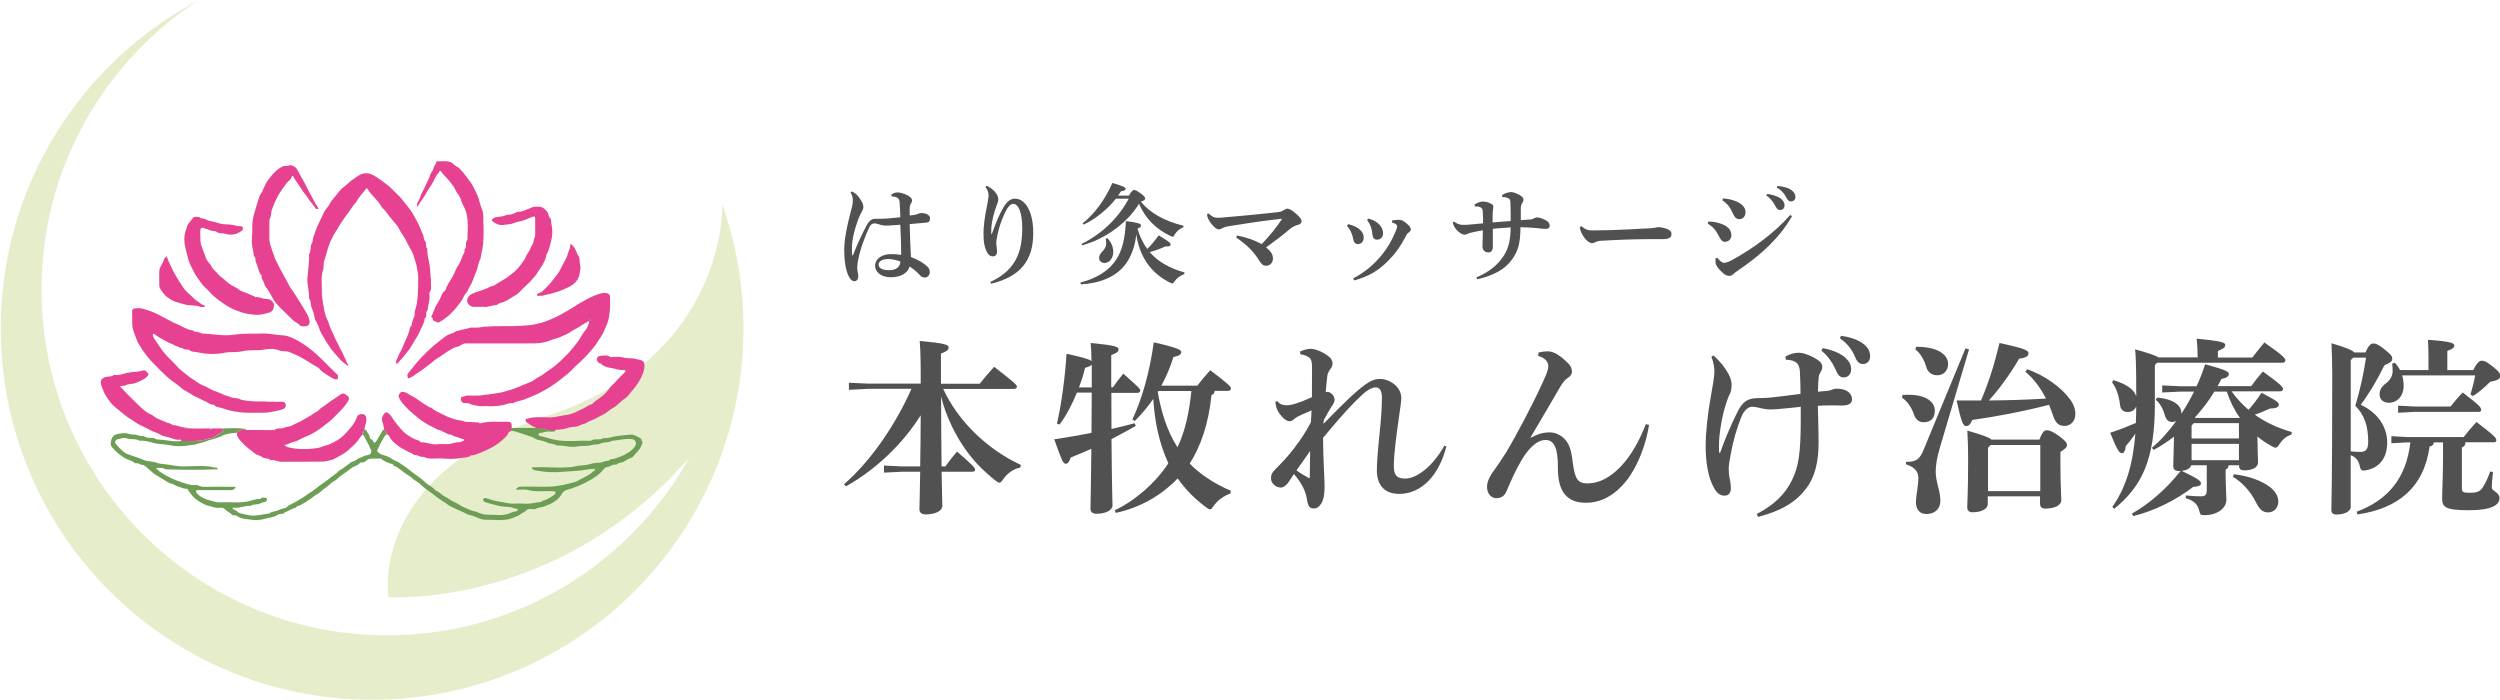
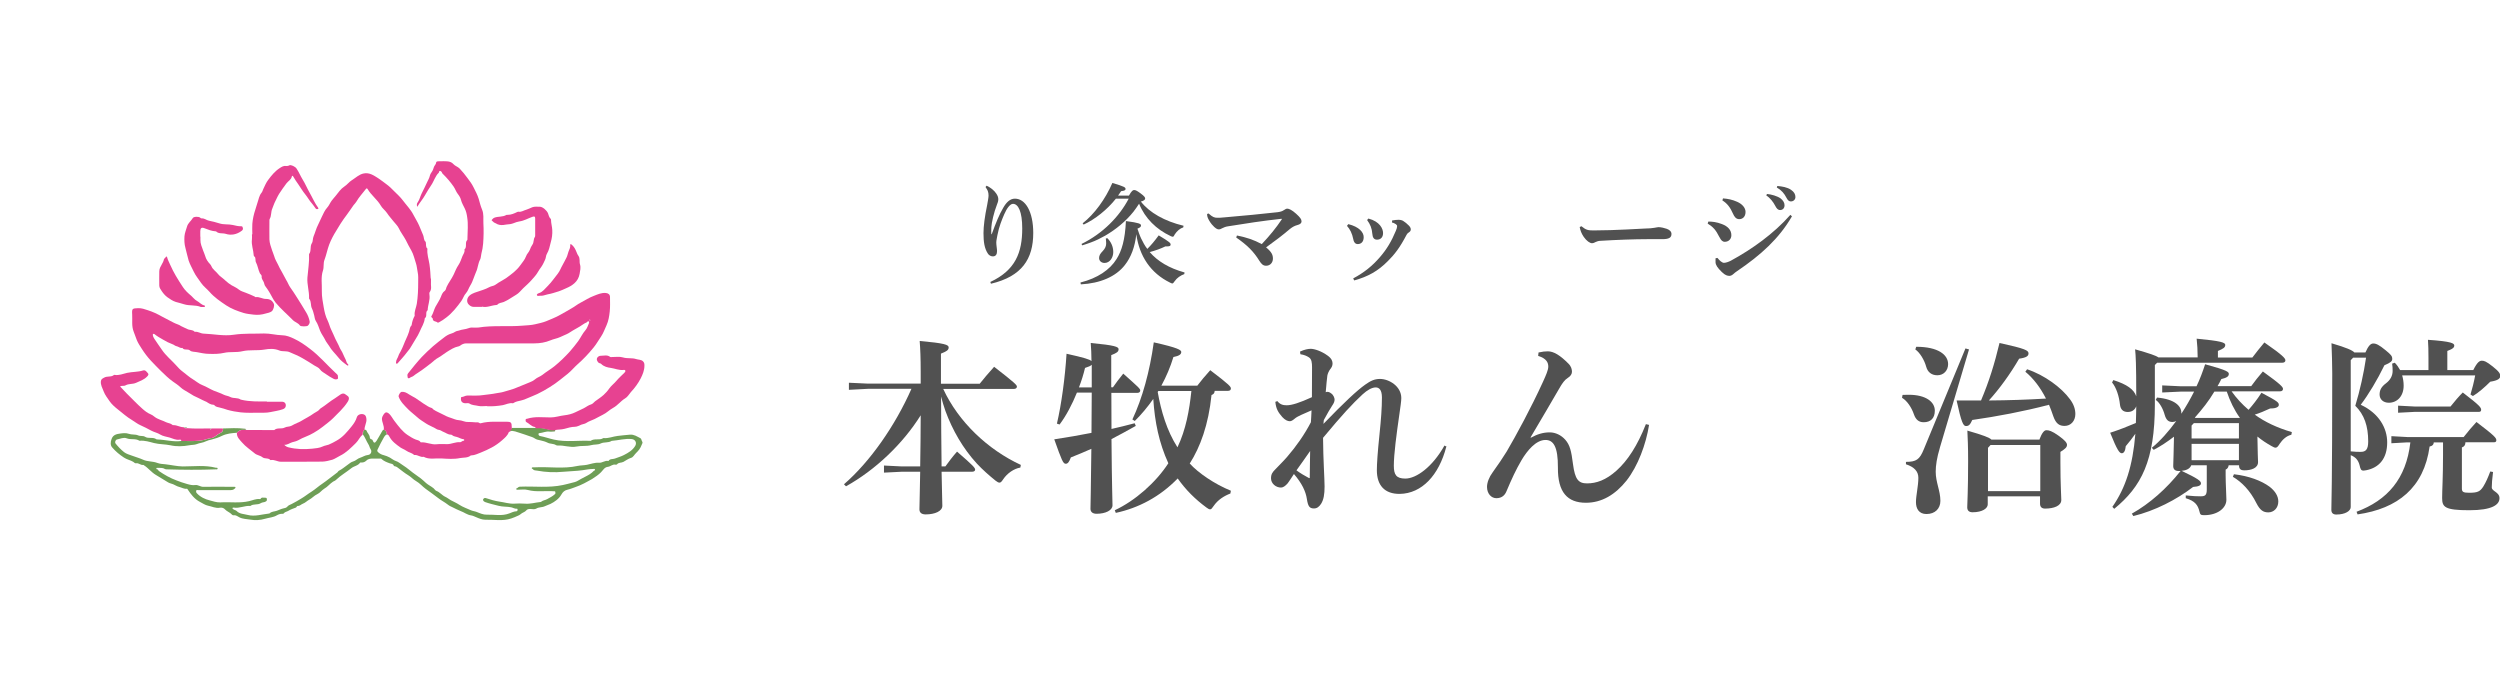
<svg xmlns="http://www.w3.org/2000/svg" id="_イヤー_2" viewBox="0 0 197.46 55.28">
  <defs>
    <style>.cls-1{isolation:isolate;opacity:.3;}.cls-2{fill:#6e9e56;}.cls-3{clip-path:url(#clippath-1);}.cls-4{clip-path:url(#clippath);}.cls-5{fill:#aac351;}.cls-6{fill:none;}.cls-7{fill:#e74291;}.cls-8{fill:#515151;}.cls-9{fill:#abc49e;}</style>
    <clipPath id="clippath">
      <rect class="cls-6" width="58.76" height="55.28" />
    </clipPath>
    <clipPath id="clippath-1">
      <rect class="cls-6" x=".04" y=".02" width="58.69" height="55.25" />
    </clipPath>
  </defs>
  <g id="_イヤー_1-2">
    <g>
      <g>
        <g class="cls-1">
          <g class="cls-4">
            <g class="cls-3">
-               <path class="cls-5" d="M57.05,16.18s.4,12-13.8,16.66c-14.2,4.66-12.57,14.32-12.57,14.32,0,0,13.34,.97,23.78-11.04-4.66,8.39-13.61,14.06-23.88,14.06-15.08,0-27.3-12.22-27.3-27.3C3.28,13.31,8.21,4.89,15.66,.02,6.38,4.94,.06,14.7,.06,25.94,.06,42.14,13.19,55.27,29.39,55.27s29.33-13.13,29.33-29.33c0-3.42-.59-6.7-1.66-9.76" />
-             </g>
+               </g>
          </g>
        </g>
        <path class="cls-2" d="M43.85,33.98c.02,.07-.02,.1-.08,.1-.12,0-.25,.03-.37,.01-.28-.04-.53,.1-.79,.12-.05,0-.08,.03-.08,.07,0,.09,.06,.15,.13,.16,.37,.07,.72,.2,1.09,.28,.97,.22,1.93,.05,2.9,.1,.3-.22,.69-.02,.99-.21,.01,0,.03-.02,.04-.01,.38,.04,.74-.13,1.11-.17,.32-.03,.65-.08,.98-.1,.32-.02,.55,.15,.81,.28,.09,.04,.08,.18,.14,.26,.07,.09,0,.17-.04,.27-.09,.26-.25,.46-.43,.63-.14,.13-.24,.35-.4,.39-.23,.07-.41,.21-.61,.32-.17,.09-.38,.03-.51,.2-.02,.02-.08,.03-.12,.02-.23-.05-.39,.15-.59,.17-.28,.03-.38,.26-.55,.43-.19,.2-.45,.37-.7,.53-.21,.13-.43,.23-.64,.35-.21,.11-.45,.21-.68,.29-.2,.07-.41,.16-.6,.2-.26,.06-.39,.18-.51,.39-.19,.34-.52,.57-.86,.74-.13,.07-.31,.11-.44,.18-.22,.11-.47,.06-.68,.19-.12,.08-.32,.04-.48,.03-.13,0-.24,.02-.32,.12-.09,.11-.22,.14-.33,.21-.1,.07-.18,.15-.31,.2-.18,.08-.35,.16-.54,.22-.68,.23-1.38,.08-2.06,.1-.24,0-.48-.1-.71-.2-.12-.05-.26-.12-.39-.14-.32-.04-.56-.25-.85-.35-.21-.08-.41-.19-.62-.29-.14-.06-.28-.13-.4-.23-.23-.18-.5-.31-.74-.5-.32-.25-.66-.49-.99-.73-.26-.19-.47-.45-.74-.6-.25-.14-.42-.35-.66-.49-.25-.15-.48-.34-.72-.52-.09-.07-.18-.15-.3-.17-.03,0-.09-.02-.09-.03-.05-.18-.23-.17-.34-.21-.24-.09-.46-.17-.65-.35-.03-.03-.1-.02-.16-.02-.17,0-.34,0-.51,0-.21,0-.39,.02-.55,.19-.07,.07-.23,.14-.38,.12-.02,0-.07,0-.07,0-.16,.26-.48,.27-.7,.45-.4,.32-.86,.58-1.23,.94-.06,.06-.15,.08-.21,.12-.25,.16-.43,.41-.7,.56-.2,.12-.33,.33-.55,.43-.24,.11-.41,.32-.64,.44-.17,.09-.3,.24-.49,.31-.14,.05-.25,.19-.4,.18-.1,0-.09,.1-.16,.13-.2,.08-.42,.14-.6,.26-.11,.07-.26,.07-.35,.19-.03,.05-.09,.04-.13,.04-.15,0-.28,.04-.42,.12-.28,.17-.62,.18-.92,.27-.4,.12-.8,.14-1.18,.07-.28-.05-.59-.04-.86-.18-.13-.06-.26-.19-.44-.16-.11,.02-.18-.09-.24-.14-.15-.12-.33-.19-.46-.33-.08-.09-.23-.16-.39-.13-.33,.07-.64-.1-.95-.16-.21-.04-.43-.19-.64-.3-.44-.23-.71-.6-.97-.99-.02-.02-.03-.05-.05-.05-.22,.04-.41-.09-.61-.14-.17-.04-.32-.14-.48-.21-.13-.06-.27-.07-.4-.15-.32-.2-.65-.4-.97-.59-.36-.21-.6-.55-.94-.76-.02-.01-.03-.04-.05-.03-.21,.04-.36-.17-.57-.13-.1,.02-.15-.07-.22-.11-.23-.14-.5-.18-.74-.34-.35-.23-.65-.48-.92-.79-.16-.17-.15-.43-.06-.67,.12-.35,.41-.4,.7-.44,.21-.03,.45-.05,.65,.02,.25,.09,.51,.03,.73,.12,.19,.09,.41,.02,.55,.11,.29,.19,.65,0,.92,.21,.02,.01,.05,.01,.08,.01,.63,.02,1.25,.21,1.88,.12,.6-.01,1.21,.06,1.81-.09,.21-.05,.43-.14,.65-.15,.02,0,.03-.02,.05-.03,.21-.08,.35-.26,.56-.35,.13-.06,.27-.17,.22-.37,.57-.02,1.14-.05,1.71,.02,.06,0,.11,.01,.09,.09-.11,0-.22,0-.32,0-.15,.03-.28,.11-.38,.23-.4,.03-.79,.06-1.17,.24-.26,.13-.55,.23-.84,.3-.15,.03-.31,.07-.45,.14-.23,.12-.49,.12-.72,.22-.18,.07-.39,.05-.59,.09-.49,.09-1,.11-1.48,0-.43-.09-.87-.07-1.3-.18-.35-.09-.72-.21-1.11-.18-.01,0-.03,0-.04,0-.3-.2-.67-.06-1-.19-.25-.1-.51,.04-.77,.09-.12,.03-.19,.22-.11,.32,.2,.25,.42,.48,.67,.68,.18,.14,.41,.2,.63,.28,.29,.11,.59,.19,.88,.32,.34,.16,.74,.11,1.11,.25,.2,.08,.44,.09,.65,.11,.45,.05,.89,.16,1.36,.17,.87,0,1.75-.12,2.61,.1,.05,.01,.15-.02,.15,.06,0,.1-.1,.07-.16,.07-1.28,.05-2.56,.04-3.83,0-.06,0-.13,0-.18-.03-.19-.12-.39-.07-.59-.09-.03,0-.07,0-.08,.05,0,.03,0,.06,.04,.06,.09,0,.1,.09,.16,.14,.22,.15,.44,.29,.68,.42,.23,.13,.47,.23,.7,.32,.28,.11,.57,.21,.86,.29,.21,.06,.42,.11,.63,.08,.23-.03,.4,.14,.63,.14,.78-.02,1.55,0,2.33,0,.05,0,.1,0,.14,0,.03,0,.07,0,.08,.05,0,.05-.03,.06-.06,.09-.12,.13-.27,.12-.43,.12-.82,0-1.63,0-2.45,0-.06,0-.15-.04-.17,.06-.01,.07,0,.12,.06,.19,.28,.3,.65,.47,1.01,.56,.26,.07,.55,.17,.84,.16,.76-.05,1.52,.08,2.28-.1,.27-.06,.54-.2,.84-.16,.02,0,.05,0,.06-.02,.08-.15,.23-.08,.35-.09,.06,0,.14,0,.15,.1,0,.07,.02,.13-.07,.19-.13,.09-.3,.06-.41,.14-.26,.17-.58,.03-.82,.22-.45-.04-.87,.21-1.32,.13,0,0-.01,0-.02,0-.03,0-.07,0-.08,.05,0,.03,.02,.04,.04,.06,.08,.08,.22,.09,.28,.15,.25,.26,.59,.24,.88,.32,.56,.15,1.13-.05,1.7-.11,.01,0,.03,0,.04-.02,.16-.15,.38-.13,.57-.2,.17-.06,.34-.15,.53-.19,.07-.01,.22-.04,.29-.13,.09-.12,.23-.15,.34-.21,.26-.13,.51-.28,.76-.43,.28-.16,.54-.38,.82-.55,.3-.19,.55-.43,.84-.62,.41-.28,.8-.61,1.2-.9,.05-.04,.06-.1,.12-.13,.25-.12,.46-.31,.69-.47,.14-.1,.27-.22,.43-.26,.22-.06,.35-.24,.57-.3,.19-.06,.37-.19,.58-.21,.27-.02,.35-.29,.24-.45-.09-.13-.1-.28-.19-.41-.16-.25-.25-.54-.43-.77,.05-.13-.04-.31,.16-.37,.04,.02,.1,0,.12,.06,.07,.2,.26,.33,.27,.56,0,.07,.06,.12,.13,.14,.04,.01,.07,.02,.09,.07,.09,.23,.17,.26,.31,.05,.16-.24,.28-.5,.43-.74,.04-.07,.06-.12,.14-.14,.19,.06,.24,.2,.24,.38-.1,.03-.17,.12-.21,.19-.19,.33-.36,.66-.52,1-.03,.06-.04,.14,.05,.21,.13,.12,.27,.19,.44,.23,.16,.04,.33,.11,.48,.19,.16,.09,.31,.22,.47,.27,.2,.06,.35,.2,.51,.3,.21,.13,.42,.29,.62,.45,.27,.23,.57,.41,.85,.63,.14,.11,.28,.24,.41,.36,.18,.16,.41,.26,.6,.42,.07,.06,.14,.18,.21,.2,.28,.1,.45,.35,.71,.47,.16,.07,.29,.19,.44,.27,.22,.12,.46,.22,.67,.36,.29,.19,.61,.29,.91,.43,.16,.07,.32,.08,.47,.14,.25,.1,.52,.22,.78,.21,.6-.02,1.2,.13,1.79-.1,.18-.07,.36-.16,.57-.17,.07,0,.08-.07,.08-.12,0-.04,0-.08-.05-.08-.17,.02-.3-.08-.45-.11-.33-.07-.66-.03-1-.12-.35-.09-.71-.17-1.05-.29-.07-.03-.21-.1-.17-.22,.02-.06,.12-.14,.21-.1,.36,.12,.73,.23,1.08,.28,.38,.05,.76,.18,1.16,.16,.28-.02,.56-.02,.84,0,.43,.04,.83-.09,1.24-.13,.03,0,.05-.01,.07-.03,.13-.11,.31-.11,.46-.2,.21-.12,.43-.22,.61-.39,.06-.05,.04-.11,.03-.17,0-.08-.08-.06-.13-.06-.68-.05-1.36,.08-2.04-.1-.25-.07-.54-.02-.81-.02-.04,0-.09,.01-.1-.04,0-.02,0-.07,.01-.07,.1,0,.14-.13,.26-.13,1.13-.05,2.27,.11,3.4-.13,.25-.05,.49-.12,.73-.18,.14-.03,.31-.07,.46-.16,.18-.1,.36-.21,.55-.3,.26-.13,.52-.27,.72-.49,.03-.03,.13-.02,.08-.11-.03-.06-.1-.03-.15-.03-.28,0-.56,.06-.84,.1-.49,.07-.99,.07-1.49,.12-.7,.07-1.4,.04-2.1-.09-.12-.02-.24,0-.33-.12-.02-.03-.1-.02-.08-.09,.02-.05,.06-.05,.1-.05,.05,0,.1,0,.14,0,1.13-.06,2.26,.14,3.38-.11,.24-.05,.49-.04,.74-.09,.31-.06,.63-.19,.95-.16,.26,.02,.47-.2,.73-.14,0,0,.02,0,.02,0,.11-.19,.34-.13,.5-.19,.23-.09,.49-.16,.72-.28,.35-.18,.68-.37,.89-.72,.14-.24,.02-.5-.26-.54-.54-.06-1.06,.1-1.58,.14,0,0-.01,0-.02,0-.26,.18-.59,.07-.87,.21-.22,.11-.5,.06-.75,.13-.38,.1-.77,.03-1.16,.11-.49,.1-.97-.11-1.47-.08-.05,0-.1-.01-.14-.03-.21-.14-.46-.08-.68-.2-.16-.08-.37-.14-.56-.18-.14-.03-.32-.06-.44-.15-.13-.09-.29-.14-.42-.18-.25-.08-.49-.18-.74-.25-.26-.07-.51-.21-.8-.15-.02-.11,.14-.14,.11-.25,.63,0,1.26,0,1.89,0,.22,0,.45-.01,.67,.03,.29,.06,.57,.15,.88,.12Z" />
        <path class="cls-9" d="M14.79,33.82c-.11,0-.23,.04-.3-.08,.1,.04,.24-.09,.3,.08Z" />
        <path class="cls-9" d="M16.67,33.84s.02,.09-.04,.09c-.05,0-.03-.06-.04-.09,.02-.02,.05-.02,.07,0Z" />
        <g>
          <path class="cls-7" d="M38.46,32.07c-.23,0-.47,.04-.69-.01-.23-.06-.47-.04-.68-.18-.08-.06-.22-.03-.34-.03-.25-.01-.37-.16-.34-.4,0-.04,0-.09,.05-.09,.16-.01,.29-.12,.46-.12,.43,0,.86,.03,1.28-.04,.33-.05,.67-.07,.99-.14,.19-.04,.4-.05,.58-.11,.28-.09,.56-.15,.83-.25,.41-.15,.81-.34,1.23-.5,.14-.05,.3-.13,.43-.24,.17-.15,.4-.21,.58-.35,.31-.25,.65-.44,.96-.69,.44-.36,.84-.75,1.22-1.17,.23-.26,.44-.53,.65-.81,.2-.28,.34-.6,.57-.86,.13-.15,.19-.35,.27-.53,.02-.05,.04-.13-.02-.17-.07-.05-.09,.05-.13,.07-.27,.11-.48,.31-.74,.44-.25,.13-.48,.28-.72,.43-.21,.12-.44,.19-.65,.3-.25,.12-.52,.15-.77,.26-.41,.17-.83,.24-1.27,.24-1.8,0-3.59,0-5.39,0-.21,0-.37,.1-.53,.21-.03,.02-.06,.03-.09,.03-.34,.07-.62,.26-.91,.44-.23,.14-.43,.32-.67,.45-.19,.1-.36,.25-.53,.4-.25,.21-.52,.39-.78,.59-.21,.16-.45,.28-.65,.45-.08,.07-.21,.08-.3,.16-.03,.03-.14,.05-.16-.03-.02-.11-.05-.24,.03-.33,.35-.44,.7-.88,1.08-1.29,.28-.3,.58-.57,.89-.85,.28-.25,.59-.47,.88-.7,.15-.12,.34-.24,.55-.3,.11-.03,.23-.08,.33-.15,.09-.06,.19-.06,.28-.09,.25-.1,.52-.09,.77-.19,.08-.03,.16-.05,.24-.05,.18,0,.36,.02,.53,0,1.16-.19,2.34-.05,3.51-.15,.32-.03,.66-.03,.98-.11,.29-.07,.6-.13,.87-.24,.33-.14,.67-.27,.99-.44,.35-.18,.68-.39,1.02-.58,.24-.13,.46-.32,.7-.44,.35-.18,.67-.4,1.05-.54,.31-.12,.6-.26,.95-.23,.2,.02,.33,.12,.33,.32,0,.38,.02,.77-.02,1.14-.04,.37-.1,.75-.25,1.08-.14,.29-.24,.61-.43,.89-.2,.29-.37,.6-.59,.87-.39,.48-.81,.93-1.28,1.34-.27,.24-.5,.53-.78,.75-.19,.16-.39,.3-.58,.46-.26,.21-.53,.4-.82,.58-.32,.2-.65,.39-.99,.55-.26,.13-.54,.22-.8,.34-.14,.07-.31,.13-.48,.17-.21,.05-.43,.08-.62,.21-.01,0-.03,.02-.04,.01-.28-.05-.53,.1-.79,.15-.4,.07-.8,.1-1.21,.09Zm8.07-6.78s0,.05,.04,.06c.04,0,.05-.02,.05-.05,0-.03,0-.05-.04-.06-.03,0-.04,.02-.05,.05Z" />
          <path class="cls-7" d="M34.04,21.97c0,.12,0,.22,0,.31-.03,.26,.09,.54-.1,.79-.04,.05-.03,.15-.02,.22,.06,.42-.13,.8-.14,1.21-.22,.16,0,.48-.23,.64-.03,.39-.26,.7-.4,1.05-.08,.19-.19,.38-.31,.57-.14,.22-.28,.45-.41,.68-.08,.15-.2,.26-.29,.39-.22,.3-.48,.57-.73,.86-.03,.04-.06,.05-.1,.03-.05-.02-.03-.07-.03-.11,0-.19,.14-.33,.19-.51,.04-.13,.12-.24,.18-.36,.18-.33,.29-.69,.45-1.02,.08-.16,.14-.33,.2-.5,.06-.16,.05-.36,.19-.5,.02-.02,.03-.06,.03-.09,.04-.24,.11-.47,.23-.68,0-.02,.01-.04,0-.06-.03-.31,.12-.59,.17-.89,.09-.57,.11-1.14,.11-1.71,0-.26,.02-.54-.04-.79-.05-.23-.06-.47-.13-.68-.12-.35-.19-.72-.37-1.03-.16-.27-.3-.55-.44-.83-.17-.32-.4-.6-.55-.93-.1-.21-.29-.38-.43-.56-.17-.22-.36-.42-.5-.64-.15-.22-.38-.38-.5-.6-.28-.48-.75-.81-1.03-1.29-.05-.09-.1-.07-.15,0-.25,.33-.54,.63-.75,1-.05,.09-.14,.17-.21,.26-.18,.25-.34,.5-.52,.74-.37,.48-.69,1-1,1.53-.21,.37-.39,.74-.51,1.15-.09,.3-.16,.61-.27,.9-.11,.28-.03,.58-.12,.84-.18,.54-.07,1.09-.09,1.64-.01,.43,.08,.87,.15,1.28,.06,.34,.14,.71,.31,1.04,.11,.23,.17,.5,.28,.72,.12,.24,.22,.49,.33,.73,.1,.22,.23,.42,.32,.65,.07,.18,.21,.34,.28,.53,.06,.15,.14,.3,.21,.45,.06,.12,.06,.27,.18,.36,.04,.03,.05,.07,.02,.1-.04,.04-.06,0-.1-.02-.25-.18-.5-.37-.68-.61-.24-.3-.53-.56-.72-.9-.09-.15-.23-.3-.3-.45-.12-.26-.31-.49-.42-.76-.1-.25-.17-.52-.33-.76-.08-.12-.1-.29-.13-.43-.05-.19-.1-.4-.18-.56-.13-.25-.03-.55-.22-.77-.01-.01-.01-.04-.01-.06,.02-.54-.17-1.07-.13-1.61,.05-.62,.16-1.23,.13-1.86,.2-.25,.05-.59,.22-.86,.1-.15,.06-.37,.14-.55,.13-.3,.2-.62,.36-.92,.1-.2,.2-.42,.29-.62,.12-.24,.22-.5,.42-.72,.11-.12,.19-.28,.27-.42,.11-.19,.27-.34,.4-.51,.21-.26,.4-.55,.69-.74,.22-.14,.37-.36,.58-.49,.31-.19,.58-.47,.95-.54,.45-.09,.8,.16,1.16,.39,.22,.14,.42,.31,.63,.46,.22,.16,.42,.35,.61,.55,.24,.24,.49,.46,.69,.73,.28,.38,.62,.71,.84,1.15,.14,.28,.33,.56,.45,.85,.11,.24,.2,.5,.31,.74,.08,.18,.03,.4,.2,.53,0,0,.01,.02,.01,.04,.04,.17-.03,.37,.13,.5-.05,.42,.1,.83,.16,1.23,.06,.4,.08,.79,.1,1.16Z" />
          <path class="cls-7" d="M21.07,31.73c.4,0,.8,0,1.2,0,.22,0,.33,.15,.3,.35-.02,.14-.13,.21-.25,.25-.31,.11-.65,.15-.97,.22-.31,.07-.64,.04-.95,.05-.46,0-.93,.02-1.39-.03-.35-.04-.7-.1-1.05-.2-.2-.06-.4-.14-.61-.18-.13-.03-.32-.05-.42-.19-.01-.02-.05-.02-.07-.03-.21,0-.38-.12-.55-.23-.09-.05-.21-.08-.31-.14-.23-.13-.47-.22-.7-.34-.16-.09-.31-.18-.46-.28-.19-.12-.39-.21-.56-.37-.19-.18-.41-.33-.63-.48-.34-.24-.64-.54-.94-.83-.27-.26-.53-.54-.79-.81-.27-.29-.51-.61-.72-.94-.14-.22-.29-.44-.39-.68-.09-.22-.16-.45-.25-.67-.18-.45-.09-.91-.12-1.37-.03-.47,.02-.47,.47-.49,.27-.01,.52,.08,.76,.16,.38,.12,.75,.29,1.1,.49,.2,.11,.41,.22,.61,.32,.2,.1,.4,.22,.63,.3,.1,.03,.21,.09,.3,.15,.16,.09,.34,.15,.49,.23,.18,.1,.41,.04,.56,.2,0,0,.02,.02,.03,.02,.24-.04,.44,.13,.68,.14,.8,.03,1.6,.21,2.39,.09,.8-.12,1.59-.07,2.39-.1,.48-.01,.95,.13,1.43,.14,.32,0,.65,.13,.94,.27,.45,.21,.86,.49,1.26,.8,.75,.56,1.35,1.28,2.03,1.91,.07,.07,.2,.14,.18,.28,0,.07,.04,.17-.04,.2-.09,.04-.19,.03-.28-.01-.21-.11-.42-.23-.61-.37-.16-.12-.36-.2-.49-.39-.09-.14-.31-.22-.47-.32-.3-.19-.6-.39-.91-.56-.32-.19-.66-.32-1-.47-.28-.13-.58-.03-.83-.14-.39-.16-.79-.14-1.17-.07-.58,.1-1.18,0-1.74,.13-.49,.12-.98,.02-1.45,.13-.39,.09-.78,.09-1.17,.08-.34,0-.68-.08-1.01-.14-.16-.03-.39-.02-.49-.11-.19-.19-.48,.01-.62-.22-.18,.04-.31-.11-.48-.14-.11-.02-.18-.11-.28-.14-.27-.1-.54-.23-.78-.38-.23-.13-.46-.26-.67-.43-.03-.02-.06-.03-.09-.02-.04,.02-.04,.05-.04,.09,.02,.1,.04,.18,.11,.28,.19,.3,.41,.59,.61,.89,.31,.46,.74,.8,1.1,1.2,.17,.19,.34,.38,.55,.53,.27,.2,.51,.43,.8,.6,.25,.15,.48,.36,.75,.46,.31,.12,.58,.3,.88,.43,.26,.11,.54,.19,.79,.32,.15,.08,.38,.1,.54,.19,.26,.13,.57,.03,.81,.2,.02,.01,.05,0,.08,.02,.65,.15,1.31,.13,1.98,.13,0,0,.01,0,.02,0h0Z" />
          <path class="cls-7" d="M40.42,33.84c.03,.11-.13,.14-.11,.25-.05,.02-.11-.01-.13,.06-.1,.27-.33,.45-.53,.63-.25,.22-.52,.41-.82,.57-.27,.14-.55,.28-.84,.39-.25,.09-.48,.22-.76,.23-.01,0-.03,0-.04,0-.24,.21-.57,.16-.85,.21-.48,.1-.99,.06-1.48,.03-.47-.03-.95,.11-1.4-.13-.26,.06-.46-.17-.71-.14-.02,0-.04,0-.06-.02-.17-.16-.41-.18-.6-.32-.14-.1-.32-.16-.47-.26-.33-.24-.66-.47-.86-.85-.03-.05-.09-.19-.21-.17,0-.18-.06-.32-.24-.38,.06-.32-.17-.6-.14-.92,.02-.13,.18-.41,.3-.44,.07-.02,.13,0,.2,.05,.23,.17,.33,.43,.5,.64,.31,.4,.61,.82,1.04,1.1,.2,.13,.4,.26,.63,.35,.12,.05,.29,.05,.37,.2,0,.01,.04,.02,.06,.02,.41-.03,.8,.2,1.22,.15,.27-.03,.56-.01,.84-.01,.34,0,.66-.19,1.02-.15,.08,0,.17-.13,.29-.12,0,0,.03-.03,.03-.05,0-.04-.02-.06-.06-.07-.15-.01-.29-.09-.42-.14-.16-.07-.35-.06-.48-.18-.03-.03-.07-.04-.11-.04-.22,0-.39-.15-.58-.22-.13-.05-.23-.15-.38-.16-.1-.01-.21-.09-.3-.14-.23-.13-.48-.22-.69-.36-.23-.16-.49-.3-.7-.5-.23-.21-.48-.39-.7-.61-.29-.3-.61-.59-.76-1-.04-.11,.12-.38,.24-.39,.23-.02,.41,.09,.59,.21,.16,.11,.34,.18,.51,.29,.22,.14,.42,.3,.64,.44,.2,.12,.39,.27,.61,.33,.08,.02,.1,.09,.16,.13,.22,.15,.47,.24,.69,.36,.22,.12,.45,.23,.69,.3,.21,.07,.41,.17,.63,.18,.24,.01,.45,.15,.71,.14,.2,0,.41,.01,.61,.03,.11,0,.22-.02,.31,.06,.02,.02,.07,.02,.1,.01,.67-.18,1.36-.1,2.04-.12,.34,0,.4,.07,.4,.41,0,.03,0,.07,0,.1Z" />
          <path class="cls-7" d="M18.7,34.19c.1-.12,.23-.2,.38-.23,.1-.02,.21,0,.32,0,.75,0,1.51,0,2.26,.01,.24-.22,.57-.06,.83-.2,.16-.09,.37-.05,.55-.15,.14-.08,.28-.15,.42-.21,.21-.08,.39-.19,.57-.3,.17-.1,.35-.19,.52-.3,.18-.12,.36-.25,.55-.35,.09-.05,.15-.16,.23-.21,.39-.24,.72-.55,1.11-.78,.17-.1,.31-.23,.48-.33,.12-.07,.25-.09,.38,.02,.12,.1,.3,.15,.25,.38-.02,.09-.06,.15-.11,.23-.31,.48-.74,.86-1.13,1.26-.25,.25-.54,.45-.81,.67-.23,.18-.48,.35-.73,.49-.19,.11-.41,.22-.62,.3-.19,.07-.39,.17-.57,.27-.16,.09-.34,.13-.5,.17-.21,.06-.39,.23-.63,.2,.1,.11,.21,.17,.33,.2,.62,.16,1.25,.17,1.87,.11,.28-.03,.58-.05,.85-.18,.14-.07,.3-.08,.46-.14,.22-.09,.42-.2,.63-.32,.49-.27,.84-.7,1.18-1.12,.17-.21,.34-.46,.42-.74,.06-.18,.31-.29,.54-.21,.15,.05,.19,.18,.21,.35,.04,.32-.18,.58-.14,.89-.2,.06-.12,.25-.16,.37-.23,.17-.32,.45-.53,.65-.39,.38-.76,.77-1.26,1.01-.2,.1-.41,.25-.6,.31-.25,.07-.52,.14-.78,.15-1.09,.02-2.19,0-3.28,.01-.28,0-.52-.19-.81-.13,0,0-.02,0-.02,0-.16-.2-.44-.07-.64-.23-.17-.14-.44-.16-.6-.3-.33-.28-.71-.52-1-.86-.19-.22-.42-.42-.41-.74Z" />
          <path class="cls-7" d="M19.93,18.5c0-.27-.02-.55,0-.82,.03-.37,.11-.74,.23-1.1,.06-.18,.11-.37,.17-.55,.1-.27,.13-.57,.33-.81,.07-.08,.09-.2,.14-.3,.12-.25,.22-.5,.39-.72,.26-.35,.54-.69,.9-.92,.14-.09,.3-.2,.49-.17,.09,.01,.18,0,.27-.05,.13-.07,.47,.1,.57,.25,.19,.28,.31,.59,.49,.88,.2,.32,.34,.67,.53,1,.23,.4,.41,.84,.69,1.22,.02,.03,.03,.08,0,.09-.08,.03-.16,.03-.21-.05-.1-.13-.19-.28-.29-.39-.2-.22-.33-.48-.52-.71-.2-.24-.36-.52-.54-.78-.14-.2-.29-.41-.41-.63-.04-.07-.09-.08-.11,0-.05,.26-.29,.36-.43,.55-.21,.27-.39,.55-.58,.83-.14,.23-.24,.48-.36,.71-.06,.13-.11,.3-.17,.44-.12,.26-.06,.56-.2,.81-.04,.07-.03,.16-.03,.24,0,.46-.01,.93,0,1.39,.01,.3,.12,.58,.21,.86,.05,.16,.12,.3,.17,.47,.06,.22,.18,.43,.29,.64,.1,.21,.2,.42,.32,.61,.13,.21,.22,.44,.35,.65,.11,.17,.18,.38,.3,.55,.2,.28,.39,.57,.57,.86,.23,.37,.47,.74,.69,1.12,.14,.23,.23,.46,.28,.72,.02,.12-.05,.24-.14,.33-.09,.08-.57,.08-.63-.01-.14-.21-.4-.26-.57-.44-.45-.46-.94-.87-1.35-1.37-.21-.26-.33-.56-.5-.83-.1-.15-.19-.32-.31-.46-.07-.08-.08-.21-.12-.31-.06-.15-.2-.28-.17-.47,.01-.1-.09-.16-.14-.24-.14-.29-.17-.61-.32-.89-.03-.06-.02-.13-.03-.2-.01-.09,0-.19-.1-.25-.02-.01-.04-.06-.04-.09-.02-.42-.2-.82-.14-1.25,.02-.13,0-.26,0-.39h0Z" />
          <path class="cls-7" d="M32.96,16.35c-.05-.14-.06-.26,.05-.4,.13-.19,.18-.43,.28-.64,.15-.32,.32-.62,.46-.95,.06-.14,.15-.27,.19-.44,.03-.14,.11-.28,.2-.4,.07-.1,.09-.23,.14-.35,.05-.11,.16-.2,.17-.34,0-.06,.09-.09,.17-.09,.26,0,.52-.02,.77,.01,.15,.02,.31,.08,.42,.21,.14,.16,.35,.2,.5,.36,.22,.23,.42,.48,.61,.74,.18,.23,.36,.48,.48,.73,.15,.3,.31,.59,.41,.92,.08,.28,.15,.57,.26,.83,.16,.37,.09,.74,.11,1.1,.03,.53,.02,1.06-.02,1.59-.02,.27-.07,.55-.14,.81-.04,.15-.03,.33-.1,.46-.17,.31-.17,.67-.32,.98-.07,.15-.12,.33-.19,.49-.07,.19-.15,.4-.26,.57-.13,.2-.18,.43-.34,.61-.17,.18-.23,.42-.37,.62-.35,.48-.71,.94-1.18,1.3-.18,.14-.38,.28-.59,.39-.03,.02-.1,.03-.12,.01-.11-.11-.36-.05-.37-.29,0-.09-.17-.11-.1-.21,.14-.23,.19-.49,.31-.73,.14-.27,.33-.52,.44-.81,.06-.16,.13-.34,.29-.45,.1-.07,.11-.21,.15-.31,.16-.35,.41-.65,.57-1,.11-.24,.21-.5,.36-.72,.16-.23,.23-.49,.33-.73,.06-.15,.21-.31,.15-.51,.24-.2,.01-.55,.23-.76,.02-.02,.01-.08,.01-.12,.01-.56,.07-1.12-.02-1.67-.03-.23-.08-.47-.2-.71-.1-.21-.23-.42-.29-.66-.04-.17-.14-.33-.25-.47-.14-.18-.2-.39-.33-.58-.25-.36-.54-.7-.85-1-.02-.02-.05-.04-.06-.08-.03-.08-.08-.15-.17-.16-.09,0-.06,.11-.1,.15-.15,.13-.23,.31-.32,.47-.09,.17-.16,.35-.28,.52-.17,.24-.32,.51-.47,.76-.18,.33-.43,.6-.62,.93Z" />
          <path class="cls-7" d="M15.83,18.68c0,.09,0,.18,0,.27-.01,.3,.12,.56,.21,.83,.05,.15,.13,.3,.17,.45,.06,.23,.21,.46,.38,.63,.1,.1,.12,.23,.2,.33,.09,.11,.19,.21,.3,.31,.11,.1,.19,.24,.32,.33,.3,.22,.55,.51,.88,.7,.19,.11,.39,.19,.56,.33,.17,.14,.38,.19,.58,.27,.23,.08,.45,.19,.68,.29,.03,.01,.06,.06,.08,.05,.29-.05,.54,.15,.83,.14,.28,0,.49,.12,.61,.39,.06,.14-.03,.48-.17,.59-.14,.1-.31,.13-.47,.17-.32,.1-.64,.13-.96,.09-.26-.03-.54-.06-.78-.13-.48-.15-.96-.32-1.38-.6-.48-.32-.95-.64-1.33-1.08-.21-.24-.48-.43-.66-.7-.2-.3-.44-.58-.59-.91-.13-.28-.29-.55-.39-.85-.1-.33-.16-.66-.25-.98-.09-.32-.1-.63-.08-.94,.02-.26,.13-.51,.2-.76,.08-.29,.32-.44,.46-.68,.07-.12,.47-.13,.58-.03,.04,.04,.07,.06,.12,.06,.22-.02,.37,.14,.57,.18,.27,.06,.56,.12,.82,.21,.36,.12,.73,.05,1.07,.13,.22,.05,.44,.11,.67,.1,.09,0,.1,.06,.12,.13,.03,.1-.01,.17-.09,.23-.38,.29-.84,.38-1.26,.24-.26-.08-.56,.02-.77-.2,0,0-.03,0-.04,0-.3-.02-.58-.13-.86-.24-.24-.1-.34-.02-.34,.24,0,.14,0,.29,0,.43Z" />
          <path class="cls-7" d="M38.07,24.24c-.26,0-.45,0-.64,0-.16,0-.29-.07-.39-.17-.21-.19-.18-.52,.04-.72,.25-.22,.56-.27,.85-.38,.16-.06,.32-.1,.47-.17,.17-.07,.31-.17,.5-.21,.17-.03,.31-.16,.45-.25,.2-.13,.42-.23,.62-.37,.41-.3,.82-.59,1.12-1.01,.16-.23,.36-.44,.46-.72,.06-.19,.23-.32,.3-.51,.05-.14,.11-.28,.19-.39,.15-.19,.07-.44,.21-.63,.02-.03,.02-.09,.02-.14,0-.44,0-.87,0-1.31,0-.17-.07-.19-.23-.13-.34,.12-.65,.31-1.02,.36-.15,.02-.31,.08-.46,.14-.18,.07-.35,.09-.53,.1-.09,0-.19,.04-.27,.04-.2,.02-.41,0-.6-.13-.07-.04-.16-.06-.2-.12-.04-.05-.16-.11-.12-.15,.06-.06,.11-.14,.22-.18,.3-.11,.64-.04,.93-.21,.03-.02,.07-.01,.1-.01,.28,0,.53-.11,.77-.23,.02-.01,.05-.02,.08-.02,.24,.05,.43-.11,.64-.16,.14-.04,.31-.13,.46-.19,.18-.07,.4-.04,.6-.04,.23,0,.55,.3,.64,.51,.06,.15,.08,.32,.21,.44,.02,.02,.03,.05,.03,.07,0,.28,.09,.55,.1,.82,.02,.32-.03,.67-.12,.97-.08,.3-.13,.62-.3,.9-.09,.14-.07,.32-.15,.48-.09,.19-.17,.38-.29,.55-.11,.15-.22,.31-.31,.47-.12,.21-.29,.37-.43,.54-.21,.25-.46,.46-.7,.69-.18,.18-.34,.39-.55,.51-.33,.19-.63,.42-.98,.57-.17,.07-.38,.06-.51,.22-.01,.01-.04,.02-.06,.02-.4,.02-.78,.23-1.13,.13Z" />
          <path class="cls-7" d="M43.85,33.98c-.3,.04-.59-.06-.88-.12-.22-.05-.44-.03-.67-.03,0-.05,0-.09-.07-.11-.27-.04-.43-.27-.65-.38-.09-.05-.06-.13-.06-.2,0-.07,.08-.05,.13-.07,.6-.19,1.22-.1,1.84-.1,.38,0,.73-.13,1.1-.17,.28-.03,.6-.11,.86-.24,.21-.11,.44-.2,.65-.31,.2-.1,.37-.25,.59-.31,.12-.03,.21-.16,.31-.24,.23-.17,.47-.32,.68-.51,.16-.15,.31-.31,.43-.49,.16-.23,.38-.39,.56-.6,.2-.24,.44-.45,.66-.67,.05-.05,.08-.1,.06-.16-.02-.07-.09-.05-.14-.05-.35,.04-.67-.11-1-.16-.25-.03-.56-.1-.77-.32-.06-.06-.16-.03-.23-.12-.1-.12-.14-.23-.09-.34,.05-.11,.19-.19,.31-.18,.24,0,.5-.09,.72,.09,.04,.03,.11,.01,.16,.01,.29,0,.59-.05,.85,.03,.35,.11,.71,.02,1.04,.13,.17,.06,.38,.03,.54,.17,.11,.11,.12,.2,.12,.35,0,.37-.14,.7-.29,1-.2,.39-.47,.76-.78,1.09-.15,.17-.25,.38-.46,.5-.35,.21-.58,.55-.95,.75-.28,.15-.51,.4-.81,.54-.22,.1-.43,.24-.65,.34-.22,.11-.46,.17-.66,.31-.12,.08-.26,.08-.38,.13-.16,.06-.32,.17-.51,.17-.28,0-.57,.09-.82,.16-.26,.07-.51,.05-.76,.1Z" />
          <path class="cls-7" d="M17.6,33.84c.05,.2-.09,.31-.22,.37-.21,.09-.35,.27-.56,.35-.02,0-.03,.03-.05,.03-.23,.01-.44,.1-.65,.15-.6,.15-1.21,.08-1.81,.09,.02-.13-.09-.11-.15-.1-.27,.04-.52-.1-.76-.17-.24-.07-.52-.1-.73-.23-.23-.15-.49-.19-.73-.32-.28-.15-.56-.3-.86-.43-.23-.1-.43-.27-.65-.4-.41-.24-.76-.56-1.13-.85-.24-.19-.48-.4-.65-.65-.16-.24-.35-.47-.46-.76-.1-.27-.26-.52-.22-.82,.02-.15,.12-.2,.25-.27,.25-.15,.57-.02,.79-.22,0,0,.03,0,.04,0,.35,.06,.67-.09,.99-.16,.42-.09,.85-.06,1.26-.19,.19-.06,.29,.12,.39,.23,.07,.07,.02,.16-.07,.25-.25,.26-.57,.36-.88,.5-.27,.12-.57,.05-.83,.2-.11,.07-.28,0-.43,.08,.18,.19,.35,.38,.53,.56,.41,.4,.8,.82,1.23,1.2,.19,.17,.4,.34,.65,.44,.1,.04,.21,.11,.29,.18,.28,.23,.63,.29,.94,.45,.17,.08,.36,.08,.5,.21,.02,.02,.05,.03,.08,.02,.28-.01,.52,.17,.8,.16,.08,.12,.19,.09,.3,.08,.6,.05,1.2,.02,1.8,.02,0,.03-.01,.09,.04,.09,.05,0,.03-.06,.04-.09h.94Z" />
          <path class="cls-7" d="M15.85,24.24c-.42-.17-.88-.07-1.32-.21-.21-.07-.43-.12-.64-.18-.25-.08-.47-.23-.68-.38-.17-.13-.31-.29-.43-.47-.09-.14-.2-.27-.2-.45,0-.37-.01-.75,0-1.12,0-.21,.11-.39,.21-.57,.06-.11,.13-.23,.15-.35,.02-.11,.13-.13,.16-.22,.02-.05,.09-.03,.1,.03,.05,.22,.17,.41,.25,.61,.13,.3,.28,.58,.44,.86,.18,.31,.37,.6,.56,.89,.17,.26,.41,.48,.65,.68,.15,.13,.27,.31,.46,.41,.19,.1,.33,.29,.56,.35,.03,0,.07,.02,.07,.06,0,.05-.03,.07-.08,.07-.09,0-.18,0-.26,0Z" />
          <path class="cls-7" d="M42.73,23.36s-.06,0-.08,0c-.08-.01-.2,.05-.24-.04-.04-.11,.14-.16,.17-.17,.3-.1,.47-.36,.68-.56,.3-.3,.54-.65,.8-.98,.16-.2,.24-.45,.37-.67,.12-.2,.21-.41,.32-.61,.07-.13,.09-.3,.15-.45,.07-.17,.16-.34,.14-.54,0-.08,.05-.07,.12-.01,.19,.16,.29,.36,.38,.59,.04,.1,.08,.21,.14,.28,.16,.22,.06,.46,.13,.68,.08,.26,.01,.51-.03,.75-.05,.29-.19,.55-.42,.75-.19,.17-.4,.28-.63,.38-.2,.09-.39,.18-.6,.25-.29,.09-.58,.19-.88,.24-.16,.03-.32,.11-.49,.11Z" />
          <path class="cls-7" d="M46.53,25.29s.02-.05,.05-.05c.03,0,.04,.03,.04,.06,0,.03-.01,.05-.05,.05-.03,0-.04-.03-.04-.06Z" />
        </g>
      </g>
      <g>
        <g>
          <path class="cls-8" d="M80.59,36.93c-.52,.09-1.04,.46-1.35,.92-.13,.19-.19,.27-.3,.27-.07,0-.16-.04-.3-.15-.52-.42-1.02-.86-1.48-1.35-1.1-1.2-1.93-2.64-2.49-4.17-.13-.37-.24-.74-.34-1.13,.01,1.84,.01,3.68,.04,5.52h.3c.28-.39,.56-.76,.92-1.17,1.32,1.14,1.43,1.29,1.43,1.43,0,.09-.09,.16-.24,.16h-2.41c.03,1.74,.06,2.38,.06,2.69,0,.42-.58,.68-1.32,.68-.33,0-.49-.15-.49-.4,0-.33,.03-1.04,.06-2.97h-1.46l-1.4,.07v-.56l1.4,.07h1.46c.03-1.35,.03-2.69,.04-4.04-1.41,2.26-3.58,4.32-5.9,5.61l-.16-.16c2.06-1.78,4.04-4.62,5.33-7.54h-3.43l-1.51,.08v-.56l1.51,.07h4.16v-.95c0-1.05-.03-1.8-.08-2.42,1.98,.18,2.29,.3,2.29,.51s-.16,.31-.61,.49v2.38h3.06c.28-.36,.7-.85,1.14-1.34,1.65,1.28,1.8,1.44,1.8,1.57,0,.1-.09,.18-.24,.18h-5.58c1.2,2.6,3.53,4.8,6.13,6l-.04,.22Z" />
          <path class="cls-8" d="M87.89,30.61c.25-.37,.49-.67,.83-1.1,1.23,1.1,1.34,1.19,1.34,1.34,0,.1-.08,.18-.22,.18h-2.06c0,.95,0,1.9,.01,2.85,.59-.13,1.19-.28,1.83-.45l.09,.21c-.71,.4-1.34,.74-1.92,1.04,.03,3.79,.08,4.83,.08,5.23s-.55,.67-1.26,.67c-.31,0-.48-.15-.48-.39,0-.42,.04-1.4,.07-4.74-.53,.24-1.07,.46-1.62,.68-.12,.34-.24,.5-.4,.5-.21,0-.31-.24-.91-1.93,1.07-.16,2.02-.33,2.94-.51,0-1.05,.02-2.12,.02-3.18h-1.17c-.37,.91-.83,1.8-1.37,2.52l-.21-.07c.36-1.54,.64-3.62,.76-5.52,1.4,.31,1.84,.45,1.97,.58,0-.56-.03-1.01-.06-1.43,1.9,.18,2.2,.3,2.2,.49,0,.21-.15,.3-.58,.47v2.54h.12Zm-1.66-1.8c-.08,.09-.25,.16-.53,.25-.12,.51-.28,1.02-.48,1.54h1.01v-1.8Zm9.71,2.06c-.01,.19-.09,.27-.25,.33-.24,2.35-.89,4.11-1.72,5.41,.67,.74,1.95,1.62,3.25,2.15l-.04,.22c-.5,.19-.99,.5-1.32,.98-.13,.18-.18,.27-.28,.27-.07,0-.16-.04-.3-.15-.88-.65-1.62-1.38-2.26-2.29-1.41,1.45-3.09,2.33-4.89,2.72l-.08-.21c1.59-.74,3.24-2.18,4.23-3.71-.74-1.62-1.07-3.25-1.19-5.08-.45,.64-.94,1.23-1.46,1.74l-.19-.12c.79-1.68,1.37-3.79,1.69-6.09,1.93,.43,2.17,.61,2.17,.76,0,.18-.15,.31-.62,.4-.24,.79-.56,1.54-.95,2.26h2.84c.3-.39,.61-.77,1.02-1.22,1.57,1.19,1.63,1.31,1.63,1.45,0,.1-.07,.18-.22,.18h-1.07Zm-4.44,0s-.04,.06-.06,.09c.27,1.51,.71,3.04,1.56,4.37,.67-1.4,.94-2.93,1.1-4.45h-2.6Z" />
          <path class="cls-8" d="M114.23,35.3c-.58,2.23-1.92,3.68-3.67,3.71-1.19,.01-1.81-.67-1.81-1.87,0-.51,.06-1.41,.21-2.85,.12-1.16,.19-2.06,.19-2.9,0-.62-.24-.79-.49-.79-.3,0-.67,.21-1.04,.55-.82,.76-1.57,1.57-3.12,3.43,.01,1.71,.12,3.24,.12,3.85s-.07,1.04-.28,1.37c-.15,.22-.31,.36-.56,.36-.36,0-.47-.18-.56-.76-.09-.59-.39-1.23-1.02-1.96-.16,.24-.36,.56-.49,.73-.19,.22-.37,.34-.53,.34-.4,0-.79-.31-.79-.73,0-.33,.12-.49,.34-.71,.28-.3,.59-.59,.92-.97,.71-.82,1.37-1.75,1.89-2.75,.03-.31,.03-.62,.05-.94-.67,.3-1.1,.46-1.32,.65-.18,.15-.28,.21-.4,.21-.16,0-.37-.09-.59-.33-.31-.36-.49-.62-.55-1.2l.16-.06c.21,.27,.45,.33,.74,.33,.39,0,1.01-.19,1.99-.64,0-.74,.01-1.69,.01-2.35,0-.37-.03-.65-.24-.79-.18-.12-.39-.21-.68-.25l-.03-.21c.34-.16,.64-.22,.85-.22,.28,0,.85,.18,1.35,.55,.3,.22,.37,.43,.37,.61s-.07,.31-.19,.46c-.1,.13-.19,.33-.22,.49-.04,.31-.07,.61-.13,1.32,.04-.03,.1-.03,.15-.03,.07,0,.16,.03,.28,.12,.21,.15,.27,.39,.27,.49,0,.13-.04,.27-.21,.51-.16,.24-.34,.56-.64,1.11l-.03,.3c1.62-1.68,2.67-2.66,3.3-3.1,.42-.3,.73-.45,1.17-.45,.71,0,1.68,.58,1.68,1.51,0,.24-.07,.71-.16,1.34-.22,1.53-.43,3.09-.43,4.01,0,.7,.19,1.01,.91,1.01,.86,0,2.14-.91,3.09-2.61l.18,.1Zm-10.78,2.44c.01-.55,.01-1.31,.03-2.12-.31,.47-.77,1.08-1.08,1.53,.28,.21,.68,.45,.99,.61h.06Z" />
          <path class="cls-8" d="M120.92,34.57c.49-.27,.95-.42,1.48-.42,.46,0,.91,.22,1.23,.58,.37,.42,.48,.89,.61,1.92,.16,1.22,.43,1.53,1.11,1.53,.73,0,1.48-.25,2.33-1.01,.88-.79,1.65-1.97,2.32-3.67l.25,.06c-.24,1.53-.88,3.25-1.78,4.4-.89,1.11-1.95,1.75-3.21,1.75-1.45,0-2.23-.82-2.21-2.78,.01-1.66-.36-2.18-.98-2.18-.76,0-1.45,.85-1.89,1.59-.45,.77-.76,1.44-1.2,2.48-.13,.31-.37,.52-.77,.53-.43,.01-.76-.37-.76-.89,0-.34,.16-.77,.45-1.16,.4-.55,.83-1.19,1.1-1.63,.74-1.26,1.93-3.45,2.87-5.51,.24-.53,.42-.94,.42-1.2,0-.3-.12-.64-.8-.85l.03-.27c.31-.07,.53-.09,.74-.09,.45,0,.97,.31,1.63,.98,.22,.22,.27,.46,.27,.64s-.13,.36-.33,.48c-.24,.15-.43,.4-.7,.88-.51,.88-1.41,2.42-2.23,3.8v.05Z" />
-           <path class="cls-8" d="M138.75,40.6c1.41-.74,2.23-1.56,2.78-2.66,.53-1.05,.7-2.18,.7-4.8v-1.01c-.55,.06-1.04,.12-1.56,.16-.27,.03-.61,.05-.85,.05s-.55-.05-.71-.09c-.33-.09-.52-.12-.73-.12-.27,0-.61,.24-.83,.77-.36,.88-.67,1.95-.86,3.02-.08,.4-.15,.85-.15,1.1,0,.31,.03,.55,.07,.74,.08,.34,.1,.62,.1,.8,0,.33-.15,.59-.49,.59-.31,0-.58-.15-.83-.59-.5-.86-.67-2.14-.67-3.34,0-1.03,.16-2.58,.42-3.97,.1-.58,.27-1.47,.27-1.86,0-.24-.03-.73-.24-1.2l.16-.12c.53,.48,.88,.89,1.19,1.46,.18,.33,.25,.65,.25,.83,0,.28-.03,.51-.13,.74-.06,.12-.15,.3-.19,.43-.4,1.11-.56,2.15-.64,2.91-.03,.28-.04,.59-.04,.88,0,.15,0,.3,.01,.45l.09-.03c.4-1.13,.8-2.06,1.34-3.16,.42-.86,.82-1.1,1.5-1.13,.25-.01,.64,0,1.23-.06,.77-.08,1.51-.18,2.27-.28,0-.52-.01-1.01-.04-1.6-.01-.34-.04-.59-.21-.79-.18-.21-.52-.3-.91-.31l-.03-.24c.28-.18,.68-.31,1.03-.31,.3,0,.77,.1,1.51,.56,.22,.13,.37,.33,.37,.52,0,.21-.04,.31-.13,.43-.06,.09-.13,.27-.15,.4-.03,.34-.06,.73-.06,1.17,.33-.03,.52-.04,.76-.07,.13-.01,.22-.04,.34-.09,.12-.04,.25-.08,.39-.08,.73,0,1.2,.33,1.2,.85,0,.21-.13,.48-.77,.48-.18,0-.47-.01-.86-.01-.3,0-.65,.01-1.07,.03,.01,.65,.06,1.89,.06,2.9,0,1.47-.27,2.69-.95,3.59-.85,1.13-1.93,1.78-3.83,2.29l-.1-.22Zm5.21-13.1c.58,.09,1.4,.37,1.8,.76,.28,.27,.45,.52,.45,.91,0,.46-.3,.64-.61,.64s-.46-.24-.64-.67c-.21-.47-.61-1.07-1.1-1.44l.1-.19Zm1.45-.98c.64,.09,1.31,.28,1.78,.65,.42,.33,.52,.65,.52,.97,0,.43-.3,.61-.55,.61-.28,0-.46-.12-.65-.58-.24-.58-.61-1.05-1.19-1.45l.09-.19Z" />
          <path class="cls-8" d="M150.29,31.19c.16-.01,.33-.01,.47-.01,1.38,0,2.06,.58,2.06,1.25,0,.61-.33,.92-.88,.92-.37,0-.62-.19-.77-.62-.18-.53-.53-1.07-.94-1.31l.04-.22Zm2.93,4.17c-.24,.8-.33,1.4-.33,1.9,0,.83,.37,1.51,.37,2.3,0,.61-.42,1.04-1.1,1.04-.59,0-.83-.42-.83-.94s.19-1.28,.19-1.92c0-.51-.33-.86-.98-1.07v-.19c.82,0,1.08-.19,1.4-.97l3.3-7.99,.28,.08-2.3,7.75Zm-1.86-7.97c1.71,0,2.51,.62,2.51,1.37,0,.49-.34,.88-.85,.88-.45,0-.76-.24-.88-.67-.15-.55-.51-1.13-.86-1.37l.07-.21Zm8.73,1.77c1.4,.46,2.75,1.47,3.41,2.38,.3,.4,.42,.79,.42,1.16,0,.55-.36,.94-.85,.94-.4,0-.68-.16-.89-.76-.1-.31-.22-.61-.34-.91-2.03,.53-4.1,.92-6.06,1.2-.18,.39-.28,.48-.5,.48-.21,0-.36-.27-.74-2.02h1.93c.64-1.51,1.07-2.91,1.46-4.54,2.06,.45,2.29,.59,2.29,.82,0,.19-.12,.33-.74,.42-.71,1.22-1.56,2.39-2.39,3.3,1.51-.01,3.02-.06,4.51-.15-.45-.88-.99-1.59-1.63-2.12l.13-.18Zm.98,5.58c.22-.58,.4-.76,.56-.76,.19,0,.42,.04,.99,.45,.5,.36,.64,.56,.64,.7,0,.18-.1,.3-.52,.56v.85c0,1.78,.07,2.57,.07,2.95,0,.46-.58,.68-1.28,.68-.25,0-.4-.12-.4-.39v-.58h-4.13v.64c0,.31-.42,.62-1.2,.62-.27,0-.42-.13-.42-.39,0-.36,.07-1.19,.07-3.67,0-1.17-.03-1.71-.06-2.39,1.28,.37,1.74,.55,1.9,.71h3.76Zm-4.05,.62v3.43h4.13v-3.64h-3.93l-.19,.21Z" />
          <path class="cls-8" d="M166.86,40.01c1.01-1.46,1.59-3.18,1.8-5.75-.24,.34-.49,.67-.76,.98-.03,.37-.15,.56-.31,.56-.19,0-.37-.25-.92-1.62,.74-.24,1.4-.5,2.03-.77,.01-.45,.03-.88,.03-1.32-.12,.31-.37,.45-.67,.45-.36,0-.58-.19-.62-.61-.06-.59-.28-1.32-.62-1.72l.1-.19c1.08,.34,1.63,.74,1.81,1.28,0-2.6-.04-3.19-.09-3.71,1.19,.34,1.65,.5,1.84,.64h3.1v-.03c0-.53-.03-.97-.08-1.45,1.9,.18,2.26,.3,2.26,.49,0,.21-.15,.3-.58,.48v.52h2.72c.3-.39,.59-.77,.95-1.19,1.47,1.02,1.66,1.26,1.66,1.41,0,.1-.07,.19-.24,.19h-9.89l-.18,.18v3.12c0,4.44-1.07,6.49-3.21,8.24l-.15-.16Zm6.21-3.25c-.12,.3-.45,.4-.76,.43,1.31,.62,1.53,.8,1.53,.99,0,.15-.16,.25-.62,.28-1.31,1.01-3.03,1.89-4.72,2.3l-.12-.19c1.41-.79,2.75-1.98,3.85-3.37h-.16c-.27,0-.42-.13-.42-.39,0-.24,.05-1.32,.06-2.32-.52,.4-1.06,.76-1.6,1.04l-.15-.16c.67-.55,1.32-1.28,1.93-2.12-.09,.05-.19,.08-.3,.08-.34,0-.5-.19-.61-.55-.13-.49-.42-1.01-.71-1.19l.1-.19c1.44,.13,1.92,.7,1.92,1.19v.09c.37-.56,.7-1.14,1.01-1.75h-1.04l-1.48,.07v-.56l1.48,.07h1.23c.27-.56,.49-1.16,.68-1.74,1.8,.49,1.87,.61,1.87,.77,0,.18-.15,.3-.59,.4-.09,.19-.19,.37-.3,.56h2.66c.28-.39,.55-.73,.92-1.16,1.45,1.05,1.59,1.23,1.59,1.38,0,.1-.07,.19-.24,.19h-3.82c.39,.55,.83,1.02,1.34,1.46,.34-.39,.67-.8,1.02-1.35,1.32,.7,1.37,.77,1.37,.97,0,.13-.19,.27-.61,.27h-.07c-.46,.21-.83,.37-1.22,.49,.8,.58,1.77,1.04,2.93,1.38l-.04,.21c-.4,.09-.7,.39-.92,.71-.13,.21-.21,.31-.33,.31-.07,0-.16-.04-.3-.12-.4-.22-.79-.48-1.13-.76,.01,1.23,.05,1.8,.05,2.02,0,.46-.51,.65-1.1,.65-.25,0-.4-.1-.4-.37v-.03h-.82c-.03,.18-.1,.28-.24,.34v.45c0,.68,.06,1.54,.06,1.93,0,.68-.73,1.22-1.74,1.22-.28,0-.33-.03-.39-.3-.12-.49-.34-.82-1.08-1.04v-.22c.55,.06,.9,.07,1.17,.07,.33,0,.49-.06,.49-.52v-1.93h-1.23Zm3.77-2.12v-1.22h-3.56l-.18,.19v1.02h3.74Zm-3.74,1.71h3.74v-1.29h-3.74v1.29Zm3.82-3.34c-.46-.64-.79-1.34-1.04-2.08h-.98c-.43,.73-.97,1.41-1.54,2.05l.04,.03h3.52Zm-.46,4.45c1.14,.13,2.15,.5,2.81,.99,.43,.34,.68,.73,.68,1.16,0,.52-.36,.86-.79,.86-.39,0-.65-.16-.94-.73-.49-.99-1.17-1.68-1.86-2.08l.09-.21Z" />
          <path class="cls-8" d="M186.83,27.84c.22-.5,.4-.71,.62-.71s.45,.1,.97,.53c.46,.37,.53,.49,.53,.68s-.12,.3-.62,.51c-.55,1.14-1.26,2.32-1.87,3.12,1.46,.68,2.09,1.86,2.09,2.97,0,1.28-.64,2-1.65,2.2-.09,.01-.16,.03-.22,.03-.19,0-.24-.1-.31-.42-.1-.39-.3-.64-.7-.8v4.1c0,.3-.42,.59-1.14,.59-.25,0-.39-.12-.39-.37,0-.34,.07-1.93,.07-10.8,0-.76-.03-1.53-.06-2.36,1.22,.36,1.65,.56,1.81,.73h.86Zm-.98,.42l-.18,.19v7.2c.36,.04,.55,.04,.79,.04,.39,0,.59-.18,.59-.82,0-1.22-.31-2.12-1.02-2.82,.37-1.22,.67-2.57,.85-3.8h-1.02Zm8.88,6.68c-.01,.21-.08,.33-.28,.4v3.25c0,.27,.12,.33,.59,.33,.65,0,.85-.1,1.1-.49,.22-.36,.37-.71,.55-1.19l.22,.04c-.07,.53-.1,.98-.1,1.22,0,.31,.61,.36,.61,.85,0,.52-.59,.95-2.38,.95-1.95,0-2.15-.25-2.15-.97,0-.64,.07-1.6,.07-3.4v-.99h-.73c-.01,.18-.1,.28-.33,.33-.45,3.25-2.51,4.9-5.69,5.36l-.08-.21c2.44-.91,3.92-2.6,4.25-5.48h-.24l-1.26,.07v-.56l1.26,.07h4.45c.34-.43,.67-.83,1.01-1.19,1.46,1.11,1.57,1.26,1.57,1.45,0,.09-.06,.15-.16,.15h-2.3Zm-5-5.3c.07,.24,.12,.52,.12,.82,0,.82-.5,1.35-1.17,1.35-.45,0-.73-.28-.73-.65,0-.34,.13-.61,.51-.89,.33-.25,.52-.59,.52-.97,0-.21-.01-.4-.04-.58l.21-.07c.16,.16,.3,.36,.42,.58h2.24v-.95c0-.51-.01-1.1-.04-1.44,1.9,.13,2.08,.28,2.08,.46,0,.12-.08,.25-.55,.42v1.51h2.05c.33-.67,.52-.74,.68-.74,.18,0,.34,.05,.86,.46,.53,.42,.59,.58,.59,.74,0,.22-.18,.36-.79,.46-.4,.4-.95,.89-1.37,1.13l-.19-.12c.13-.43,.27-.97,.37-1.51h-5.76Zm1.01,2.47h2.81c.33-.42,.65-.79,.97-1.11,1.38,1.06,1.45,1.19,1.45,1.38,0,.09-.06,.15-.16,.15h-5.06l-1.34,.07v-.56l1.34,.07Z" />
        </g>
        <g>
-           <path class="cls-8" d="M70.39,15.38c.23-.16,.36-.18,.51-.18,.29,0,.81,.18,1.05,.42,.06,.06,.09,.14,.09,.21,0,.08-.03,.15-.08,.23s-.1,.18-.11,.39c0,.21,0,.38,0,.57,.32-.03,.5-.06,.65-.12,.06-.03,.13-.07,.29-.07,.42,0,.67,.2,.67,.41s-.09,.32-.26,.34c-.38,.03-.82,.07-1.35,.12,.03,.95,.05,1.76,.1,2.6,.56,.21,1.01,.47,1.33,.79,.11,.11,.16,.27,.16,.41,0,.18-.15,.42-.38,.42-.2,0-.3-.06-.43-.21-.18-.21-.42-.41-.78-.66-.18,.56-.74,.85-1.5,.85s-1.23-.42-1.23-.9c0-.61,.61-.93,1.26-.93,.28,0,.57,.02,.8,.06,0-.8-.03-1.54-.07-2.38-.61,.05-.94,.07-1.13,.07-.16,0-.38-.03-.62-.12-.1-.03-.19-.06-.28-.06-.17,0-.32,.1-.41,.29-.38,.82-.71,1.68-.91,2.69-.03,.18-.05,.37-.05,.58,0,.15,.08,.45,.08,.61,0,.22-.1,.4-.31,.4-.16,0-.28-.11-.39-.29-.31-.51-.41-1.43-.41-2.16,0-.89,.24-1.99,.49-2.93,.09-.33,.19-.7,.19-.94,0-.26-.03-.45-.18-.68l.09-.09c.11,.04,.23,.11,.37,.23,.13,.11,.27,.31,.42,.57,.1,.16,.13,.29,.13,.46,0,.1-.05,.21-.13,.36-.08,.15-.17,.3-.27,.57-.35,.96-.5,1.69-.5,2.34,0,.18,0,.35,.02,.48,0,.03,0,.05,.03,.05,.03,0,.03-.02,.04-.04,.32-.84,.72-1.67,1.06-2.32,.26-.49,.52-.54,.67-.54,.09,0,.26,0,.37,0h.16c.29,0,.77-.04,1.47-.12,0-.34-.03-.74-.05-1.09,0-.18-.02-.31-.13-.41-.1-.1-.28-.13-.5-.14l-.02-.1Zm-.99,5.53c0,.24,.25,.43,.81,.43s.87-.23,.91-.68c-.28-.11-.63-.2-1-.2s-.73,.15-.73,.45Z" />
          <path class="cls-8" d="M77.93,14.67c.33,.15,.61,.39,.76,.62,.12,.18,.16,.31,.16,.45,0,.16-.06,.3-.12,.46-.21,.52-.42,1.41-.43,1.75-.02,.28,0,.43,0,.55h.03c.32-.88,.6-1.57,.91-2.09,.24-.42,.53-.72,.92-.72,.84,0,1.45,1.04,1.45,2.71,0,2.06-.9,3.43-3.34,4.01l-.05-.14c1.99-.93,2.52-2.33,2.52-4.23,0-1.34-.32-1.94-.73-1.94-.22,0-.48,.33-.69,.82-.18,.42-.41,.96-.54,1.65-.03,.19-.09,.42-.09,.58,0,.24,.06,.49,.06,.68,0,.26-.1,.42-.33,.42-.17,0-.31-.1-.38-.2-.29-.42-.36-.96-.36-1.64,0-.55,.1-1.31,.29-2.22,.04-.22,.11-.6,.11-.74,0-.13-.02-.27-.06-.37-.03-.08-.09-.17-.18-.31l.08-.1Z" />
          <path class="cls-8" d="M85.35,22.31c1.32-.33,2.32-1,2.84-1.85,.41-.65,.67-1.51,.74-3,1.06,.14,1.19,.22,1.19,.35,0,.08-.03,.15-.28,.25,.09,.26,.17,.52,.29,.77,.14,.29,.29,.58,.49,.83,.31-.31,.58-.63,.9-1.07,.9,.54,.94,.61,.94,.73,0,.09-.06,.14-.25,.14-.05,0-.1,0-.16,0-.35,.17-.78,.33-1.24,.45,.63,.73,1.53,1.27,2.75,1.61l-.02,.13c-.29,.1-.58,.3-.76,.56-.09,.12-.12,.18-.19,.18-.04,0-.1-.03-.18-.07-1.53-.75-2.42-2.09-2.66-3.82-.11,1.01-.42,1.82-.9,2.43-.71,.92-1.95,1.45-3.48,1.53l-.03-.13Zm3.81-6.85c.23-.4,.32-.45,.42-.45,.09,0,.19,.03,.49,.25,.34,.25,.38,.34,.38,.42,0,.1-.11,.18-.34,.24,.67,.87,1.89,1.56,3.37,1.91l-.02,.13c-.26,.08-.5,.29-.67,.55-.06,.13-.1,.19-.17,.19-.04,0-.1-.03-.17-.06-1.11-.52-2.01-1.39-2.48-2.55-.14,.22-.29,.43-.45,.64-.61,.76-1.38,1.39-2.22,1.88-.37,.21-.75,.4-1.14,.54-.23,.09-.46,.16-.68,.23l-.06-.11c1.7-.83,3-2.18,3.73-3.58h-1.01c-.68,.86-1.64,1.63-2.55,2.05l-.08-.1c.93-.73,1.79-1.9,2.35-3.19,.97,.29,1.04,.35,1.04,.48,0,.08-.06,.14-.35,.17-.08,.12-.16,.23-.24,.35h.86Zm-1.71,3.34c.3,.29,.48,.68,.48,1.11s-.27,.86-.69,.86c-.24,0-.43-.16-.43-.39,0-.19,.09-.35,.28-.54,.21-.22,.28-.41,.28-.62,0-.16-.02-.26-.03-.38l.12-.03Z" />
          <path class="cls-8" d="M95.49,16.89c.28,.25,.43,.31,.65,.31,.18,0,.26,0,.55-.03,1.53-.13,2.98-.27,4.22-.41,.22-.03,.36-.07,.49-.16s.2-.12,.28-.12c.12,0,.36,.1,.69,.4s.43,.44,.43,.61c0,.13-.1,.23-.34,.29-.16,.04-.36,.13-.57,.3-.62,.53-1.16,.93-1.89,1.46,.45,.37,.54,.6,.54,.89s-.2,.56-.54,.56c-.24,0-.37-.14-.53-.39-.47-.76-.98-1.25-1.83-1.84l.06-.16c.78,.16,1.32,.34,1.96,.68,.64-.68,1.13-1.28,1.59-1.97l-.03-.03c-1.54,.17-2.77,.36-4.19,.59-.22,.03-.37,.09-.48,.15-.13,.07-.2,.1-.27,.1-.13,0-.28-.06-.57-.4-.16-.19-.31-.47-.34-.59-.02-.08-.03-.14-.03-.23l.13-.04Z" />
          <path class="cls-8" d="M106.49,17.7c.88,.22,1.22,.66,1.22,1.03s-.2,.55-.48,.55c-.14,0-.29-.1-.34-.38-.1-.49-.26-.79-.5-1.06l.1-.13Zm3.49-.29c.16-.03,.33-.05,.49-.05s.3,.05,.36,.09c.16,.1,.29,.21,.44,.36,.09,.09,.16,.19,.16,.31s-.08,.19-.16,.24c-.07,.04-.13,.1-.17,.18-.55,1.05-.95,1.55-1.48,2.08-.79,.8-1.58,1.23-2.66,1.53l-.08-.16c.86-.46,1.51-.98,2.12-1.69,.53-.61,.91-1.25,1.25-2.07,.07-.16,.1-.28,.1-.37,0-.06-.03-.1-.11-.16-.09-.05-.16-.1-.29-.12v-.16Zm-1.9-.15c.91,.24,1.16,.81,1.16,1.15s-.2,.52-.48,.52c-.23,0-.35-.16-.37-.47-.03-.42-.16-.74-.41-1.08l.1-.12Z" />
-           <path class="cls-8" d="M116.63,21.9c1.1-.46,1.71-1.05,2.12-1.67,.38-.57,.55-1.19,.57-2.27-.49,.03-.99,.07-1.41,.11v1.45c0,.27-.16,.42-.34,.42-.31,0-.48-.21-.48-.48,0-.23,.03-.62,.03-1.27-.31,.05-.62,.11-.86,.17-.12,.03-.28,.07-.33,.1-.09,.04-.15,.08-.24,.08-.17,0-.42-.13-.64-.38-.18-.21-.25-.36-.31-.58l.1-.08c.23,.17,.45,.26,.69,.26,.16,0,.35,0,.52-.02,.36-.03,.69-.06,1.09-.1,0-.33,0-.69-.03-.99-.02-.22-.14-.27-.26-.31-.08-.03-.17-.03-.27-.03h-.09l-.02-.16c.29-.18,.49-.23,.68-.23,.22,0,.43,.07,.62,.17,.13,.07,.18,.14,.18,.24,0,.08-.02,.16-.03,.24-.02,.15-.03,.26-.03,1,.45-.04,.89-.08,1.43-.11,0-.49,0-1.02-.02-1.43,0-.2-.03-.28-.13-.35-.03-.02-.14-.07-.23-.09-.1-.02-.19-.03-.29-.03v-.16c.19-.13,.52-.23,.7-.23,.14,0,.37,.07,.67,.23,.26,.14,.31,.27,.31,.37,0,.1-.04,.19-.09,.25-.08,.11-.12,.27-.12,.44,0,.25,0,.54,0,.93,.31-.02,.5-.03,.8-.06,.1,0,.17-.05,.27-.1,.05-.03,.16-.06,.22-.06,.19,0,.44,.1,.71,.24,.18,.1,.28,.25,.28,.4,0,.21-.14,.27-.35,.27-.17,0-.48-.04-.64-.06-.41-.04-.9-.07-1.32-.07,0,1.32-.21,1.96-.75,2.66-.49,.63-1.32,1.15-2.68,1.45l-.04-.16Z" />
          <path class="cls-8" d="M124.91,17.87c.35,.29,.52,.33,.93,.33,1.75,0,3.94-.15,4.1-.15,.6,0,.95-.11,1.06-.11,.18,0,.48,.07,.64,.13,.22,.08,.38,.21,.38,.41,0,.29-.2,.41-.72,.41-.41,0-.81,0-1.22,0-.94,0-2.37,.05-3.66,.13-.15,0-.3,.05-.38,.09-.08,.03-.16,.1-.3,.1-.16,0-.43-.18-.65-.5-.19-.28-.27-.51-.32-.78l.14-.06Z" />
          <path class="cls-8" d="M134.93,17.5c.29,0,.64,.03,1.08,.2,.47,.18,.74,.47,.74,.88,0,.29-.2,.52-.53,.52-.11,0-.26-.05-.44-.42-.25-.51-.49-.77-.9-1.02l.05-.16Zm6.61-.42c-1.02,1.76-2.45,3.06-4.36,4.35-.1,.06-.21,.16-.29,.23-.1,.09-.21,.13-.29,.13-.15,0-.34-.04-.61-.31-.34-.33-.48-.55-.49-.76,0-.07,0-.12,0-.18,0-.04,0-.1,0-.14l.15-.03c.18,.23,.38,.39,.51,.39,.14,0,.36-.07,.55-.17,1.64-.89,3.38-2.12,4.7-3.62l.13,.12Zm-5.45-1.41c.4,.03,.74,.1,1.12,.27,.39,.17,.66,.47,.66,.8,0,.37-.22,.57-.5,.57-.26,0-.39-.21-.48-.41-.23-.53-.48-.84-.85-1.07l.05-.16Zm3.47-.35c.34,.03,.82,.16,1.09,.36,.18,.15,.3,.32,.3,.53,0,.25-.16,.38-.35,.38-.17,0-.28-.12-.4-.36-.14-.27-.39-.6-.69-.79l.05-.12Zm.82-.63c.37,.03,.79,.1,1.08,.3,.25,.17,.35,.36,.35,.57s-.16,.35-.36,.35c-.12,0-.23-.05-.36-.31-.16-.32-.4-.59-.75-.79l.04-.12Z" />
        </g>
      </g>
    </g>
  </g>
</svg>